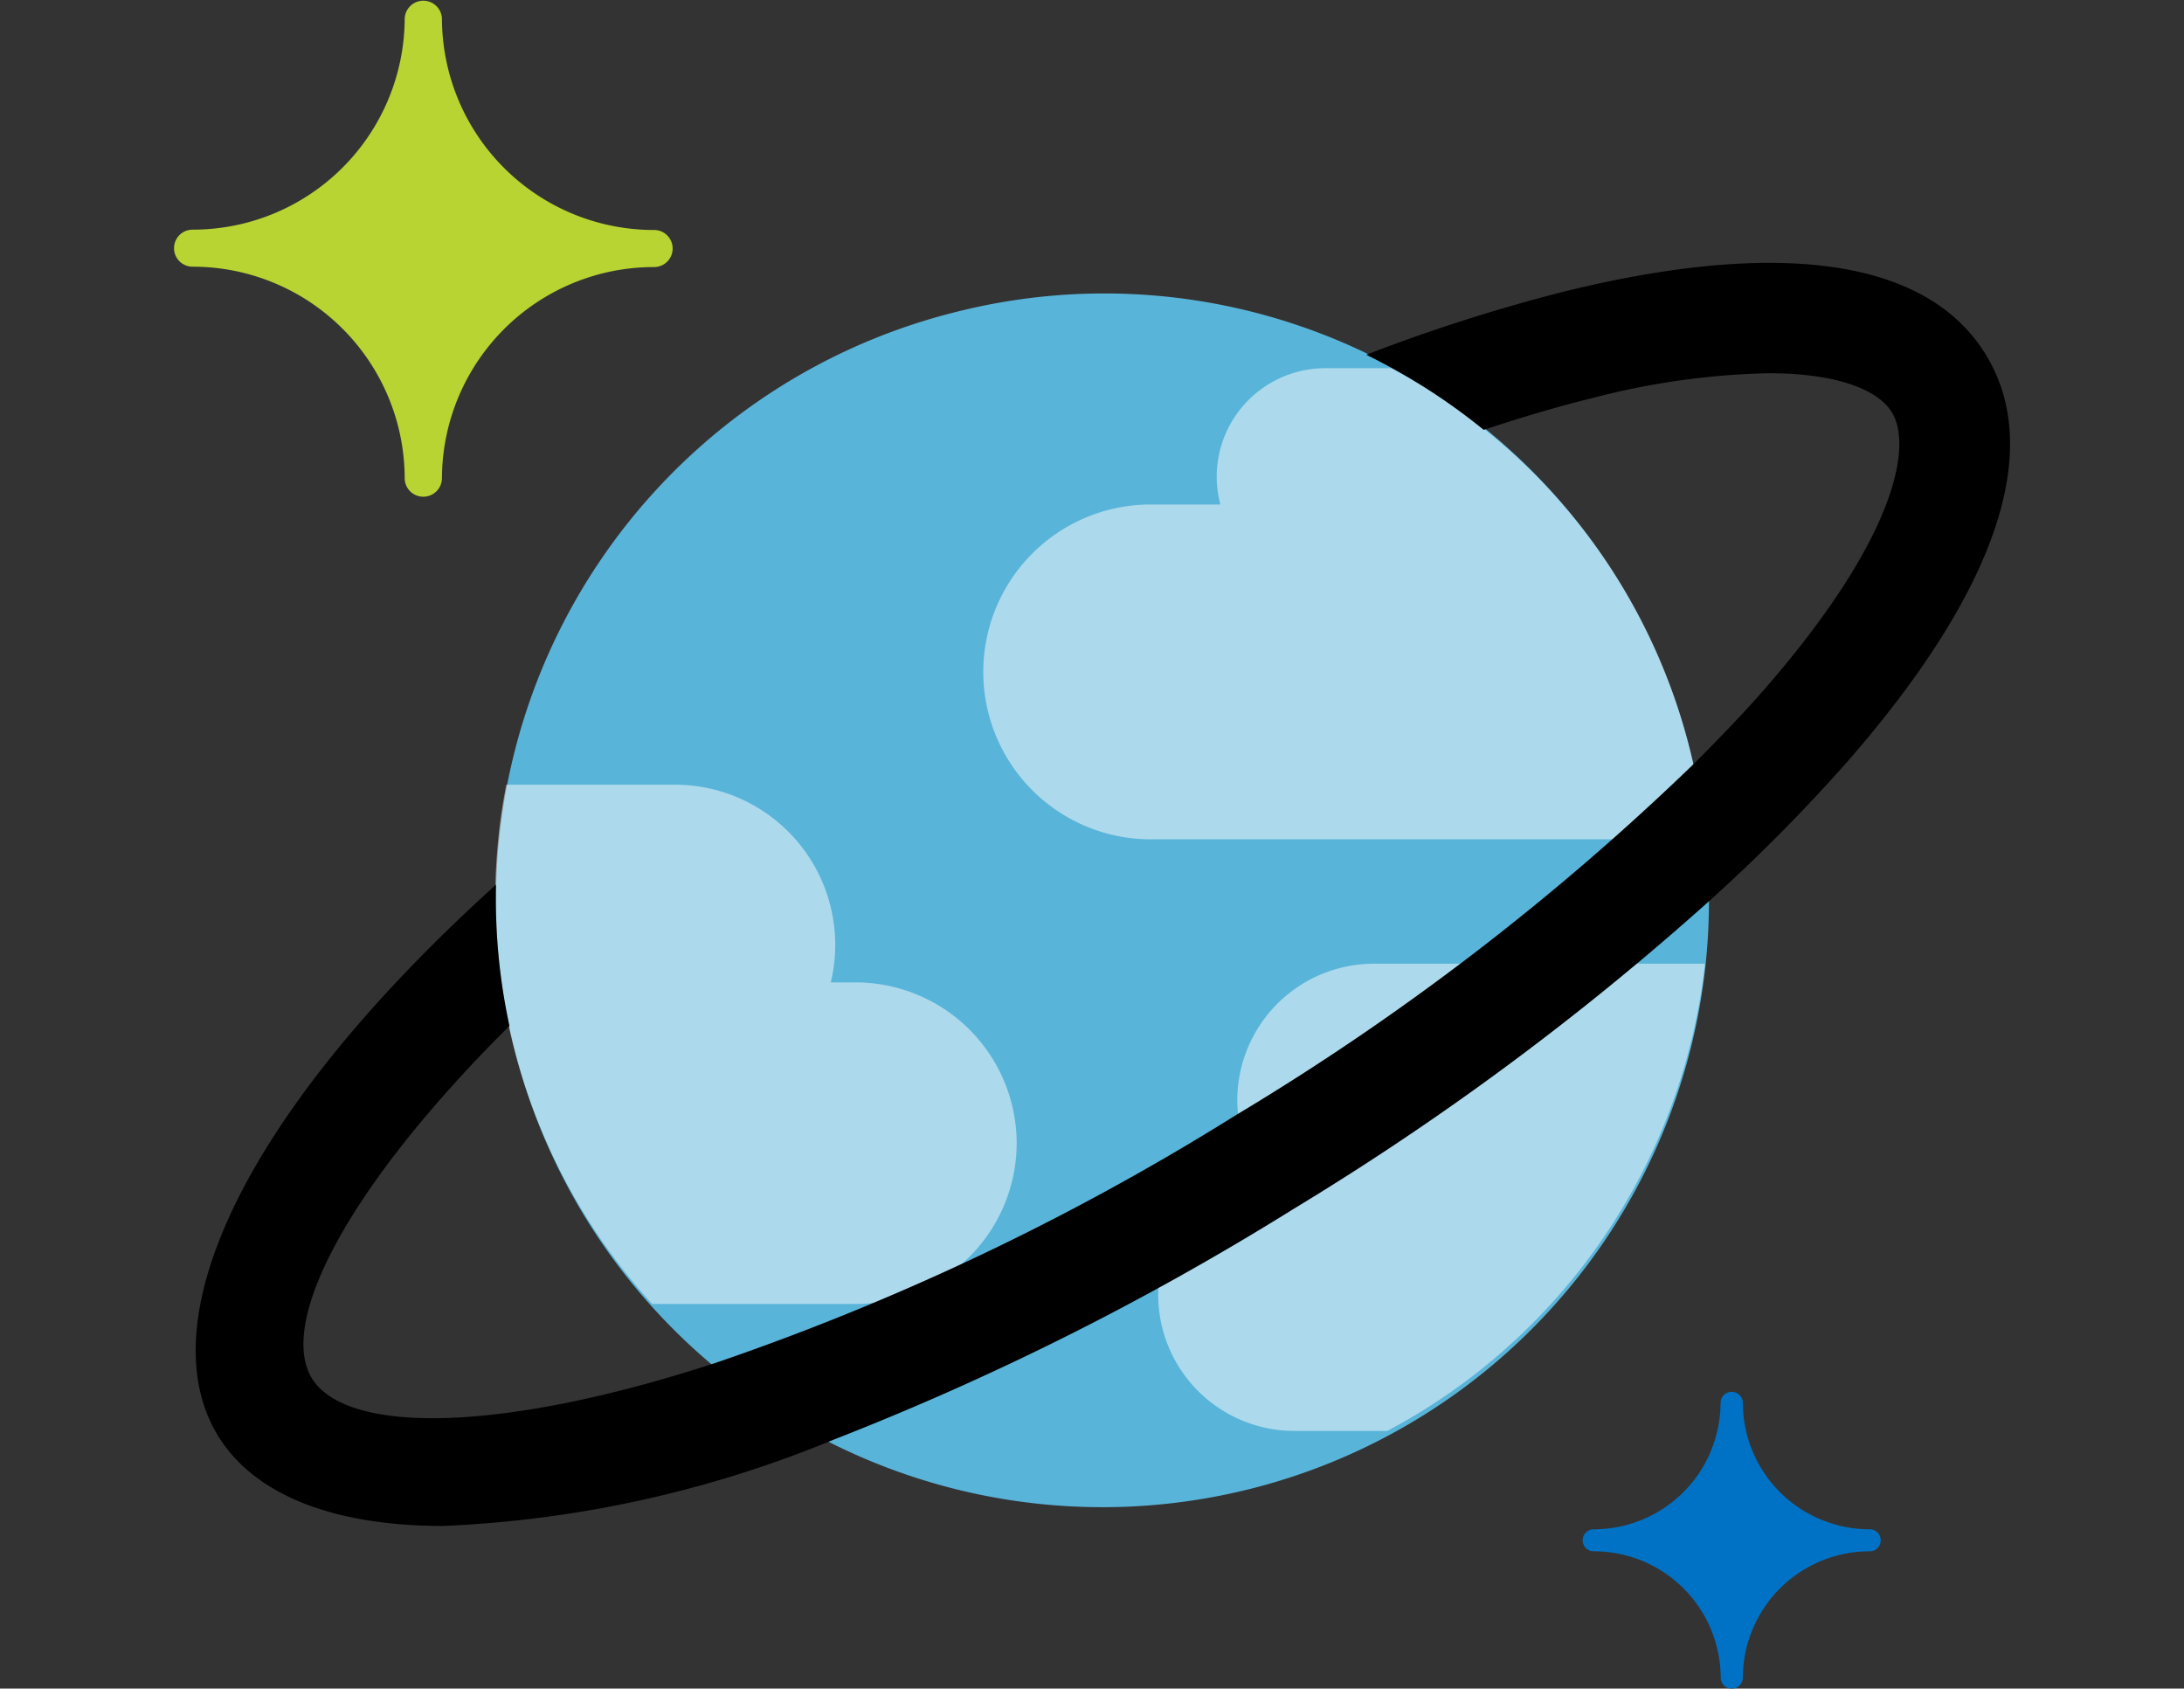
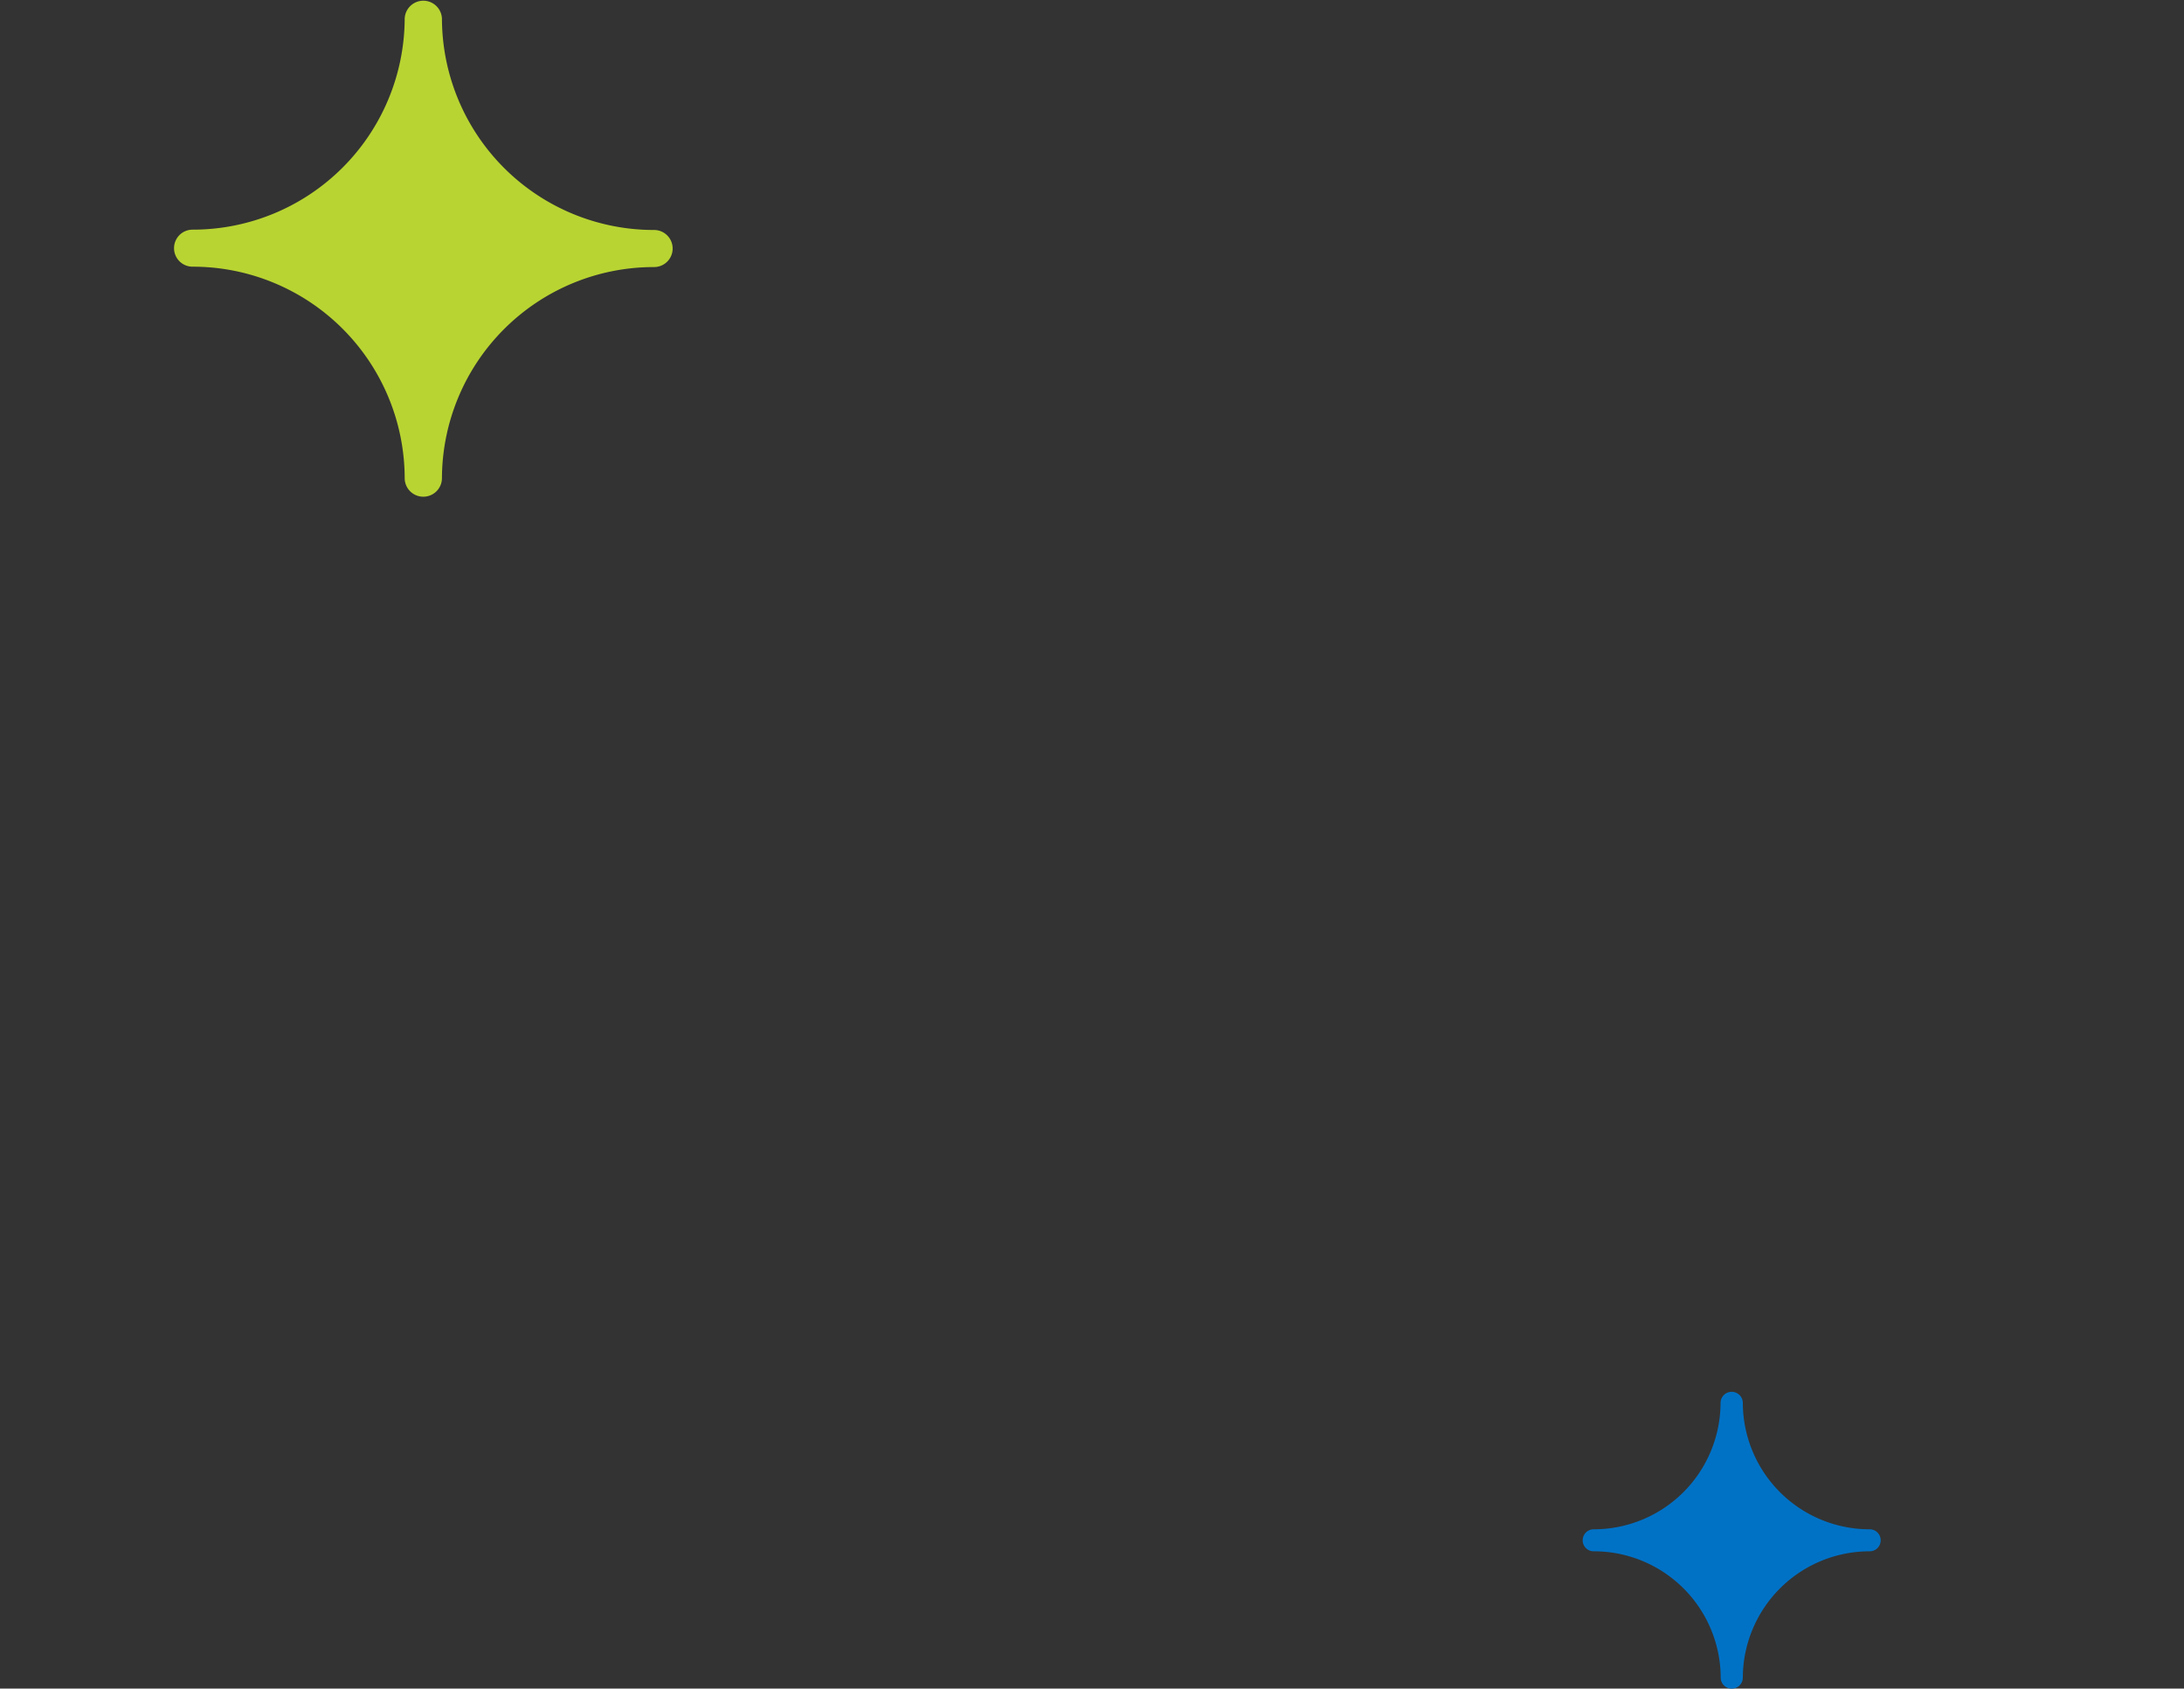
<svg xmlns="http://www.w3.org/2000/svg" version="1.0" x="0px" y="0px" viewBox="0 0 152 117.5" enable-background="new 0 0 152 117.5" xml:space="preserve">
  <rect x="0" y="0" width="152" height="117.5" fill="#333333" stroke="none" />
  <svg id="svg-cosmos-db" viewBox="0 0 50.035 46.007" width="100%" height="100%">
-     <path d="M41.545,20.885A16.527,16.527,0,1,1,21.625,8.7,16.457,16.457,0,0,1,41.545,20.885Z" transform="translate(-0.178 -0.234)" fill="#59b4d9" />
-     <path d="M23.143,31.381A4.391,4.391,0,0,0,18.742,27h-.665a4.365,4.365,0,0,0-4.28-5.386H9.234A16.352,16.352,0,0,0,13.21,35.761h5.531A4.391,4.391,0,0,0,23.143,31.381Z" transform="translate(-0.178 -0.234)" fill="#fff" opacity="0.5" style="isolation:isolate" />
-     <path d="M28.594,13.218a2.942,2.942,0,0,0,.1.761h-1.9a4.561,4.561,0,1,0,0,9.122H41.9a16.165,16.165,0,0,0-8.546-12.835h-1.8A2.959,2.959,0,0,0,28.594,13.218Z" transform="translate(-0.178 -0.234)" fill="#fff" opacity="0.5" style="isolation:isolate" />
-     <path d="M41.9,26.491H32.888A3.724,3.724,0,0,0,29.155,30.2a3.686,3.686,0,0,0,.449,1.767,3.711,3.711,0,0,0,1.125,7.253h2.512A16.47,16.47,0,0,0,41.9,26.491Z" transform="translate(-0.178 -0.234)" fill="#fff" opacity="0.5" style="isolation:isolate" />
    <path d="M6.974,13.767a.506.506,0,0,1-.508-.505A5.776,5.776,0,0,0,.685,7.5a.5.5,0,1,1,0-1.009A5.775,5.775,0,0,0,6.466.739a.508.508,0,0,1,1.015,0A5.776,5.776,0,0,0,13.263,6.5a.505.505,0,1,1,0,1.01,5.776,5.776,0,0,0-5.782,5.757A.507.507,0,0,1,6.974,13.767Z" transform="translate(-0.178 -0.234)" fill="#b8d432" />
    <path d="M42.628,46.241a.3.3,0,0,1-.3-.3A3.454,3.454,0,0,0,38.867,42.5a.3.3,0,1,1,0-.6,3.454,3.454,0,0,0,3.457-3.442.3.3,0,0,1,.607,0,3.454,3.454,0,0,0,3.457,3.442.3.3,0,1,1,0,.6,3.454,3.454,0,0,0-3.457,3.443A.3.3,0,0,1,42.628,46.241Z" transform="translate(-0.178 -0.234)" fill="#0072c6" />
-     <path d="M49.555,9.9C47.978,7.316,44.014,6.719,38.1,8.168A47.134,47.134,0,0,0,32.669,9.9a16.666,16.666,0,0,1,3.2,2.045c1.007-.331,1.995-.629,2.937-.859a20.669,20.669,0,0,1,4.821-.683c1.938,0,3.007.479,3.364,1.062.585.957.047,3.484-3.393,7.458-.612.707-1.3,1.423-2.024,2.143A68.883,68.883,0,0,1,29.127,30.61a68.516,68.516,0,0,1-14.2,6.76c-5.987,1.95-10.075,1.911-10.991.414s.915-5.157,5.385-9.6a16.355,16.355,0,0,1-.367-3.847c-7.115,6.43-9.417,12-7.578,15.011.962,1.574,3.066,2.461,6.138,2.461a31.252,31.252,0,0,0,10.626-2.345A75.746,75.746,0,0,0,30.691,33.17a75.624,75.624,0,0,0,11.29-8.357,46.623,46.623,0,0,0,3.888-3.929C49.859,16.278,51.133,12.479,49.555,9.9Z" transform="translate(-0.178 -0.234)" />
  </svg>
</svg>